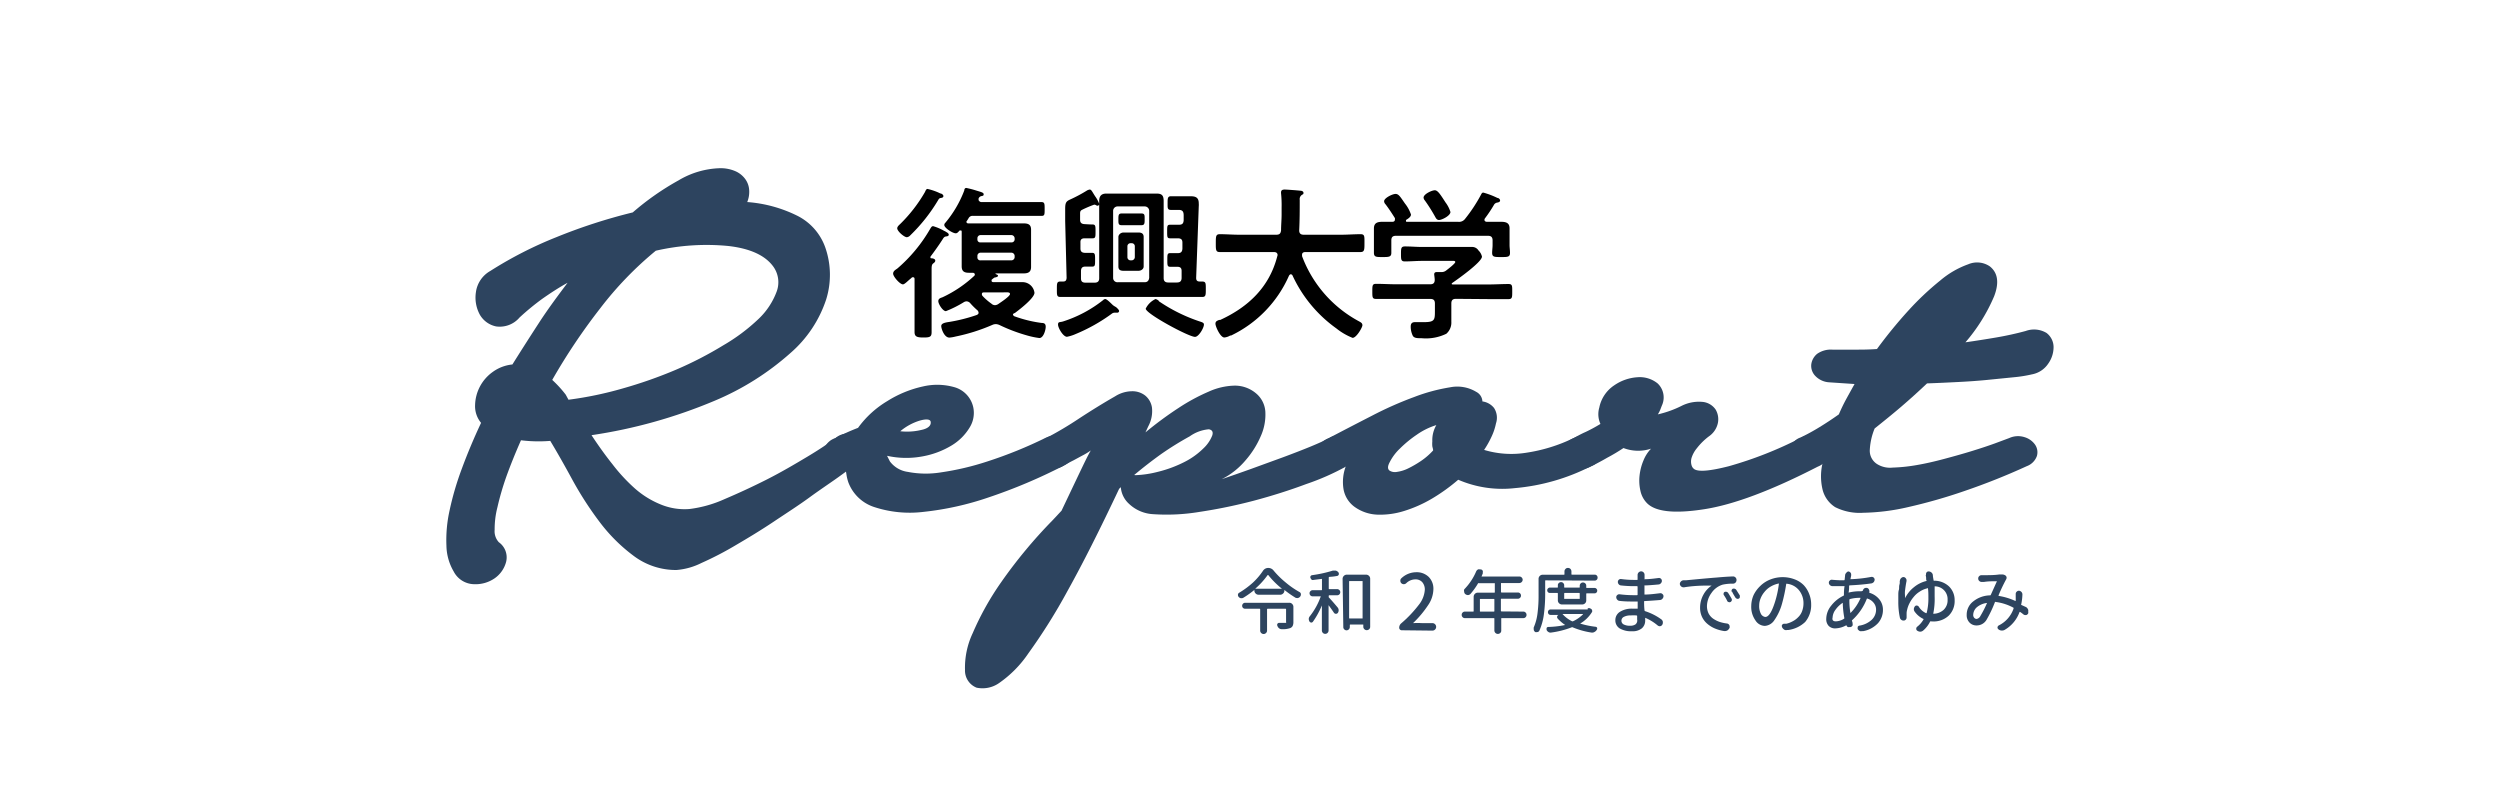
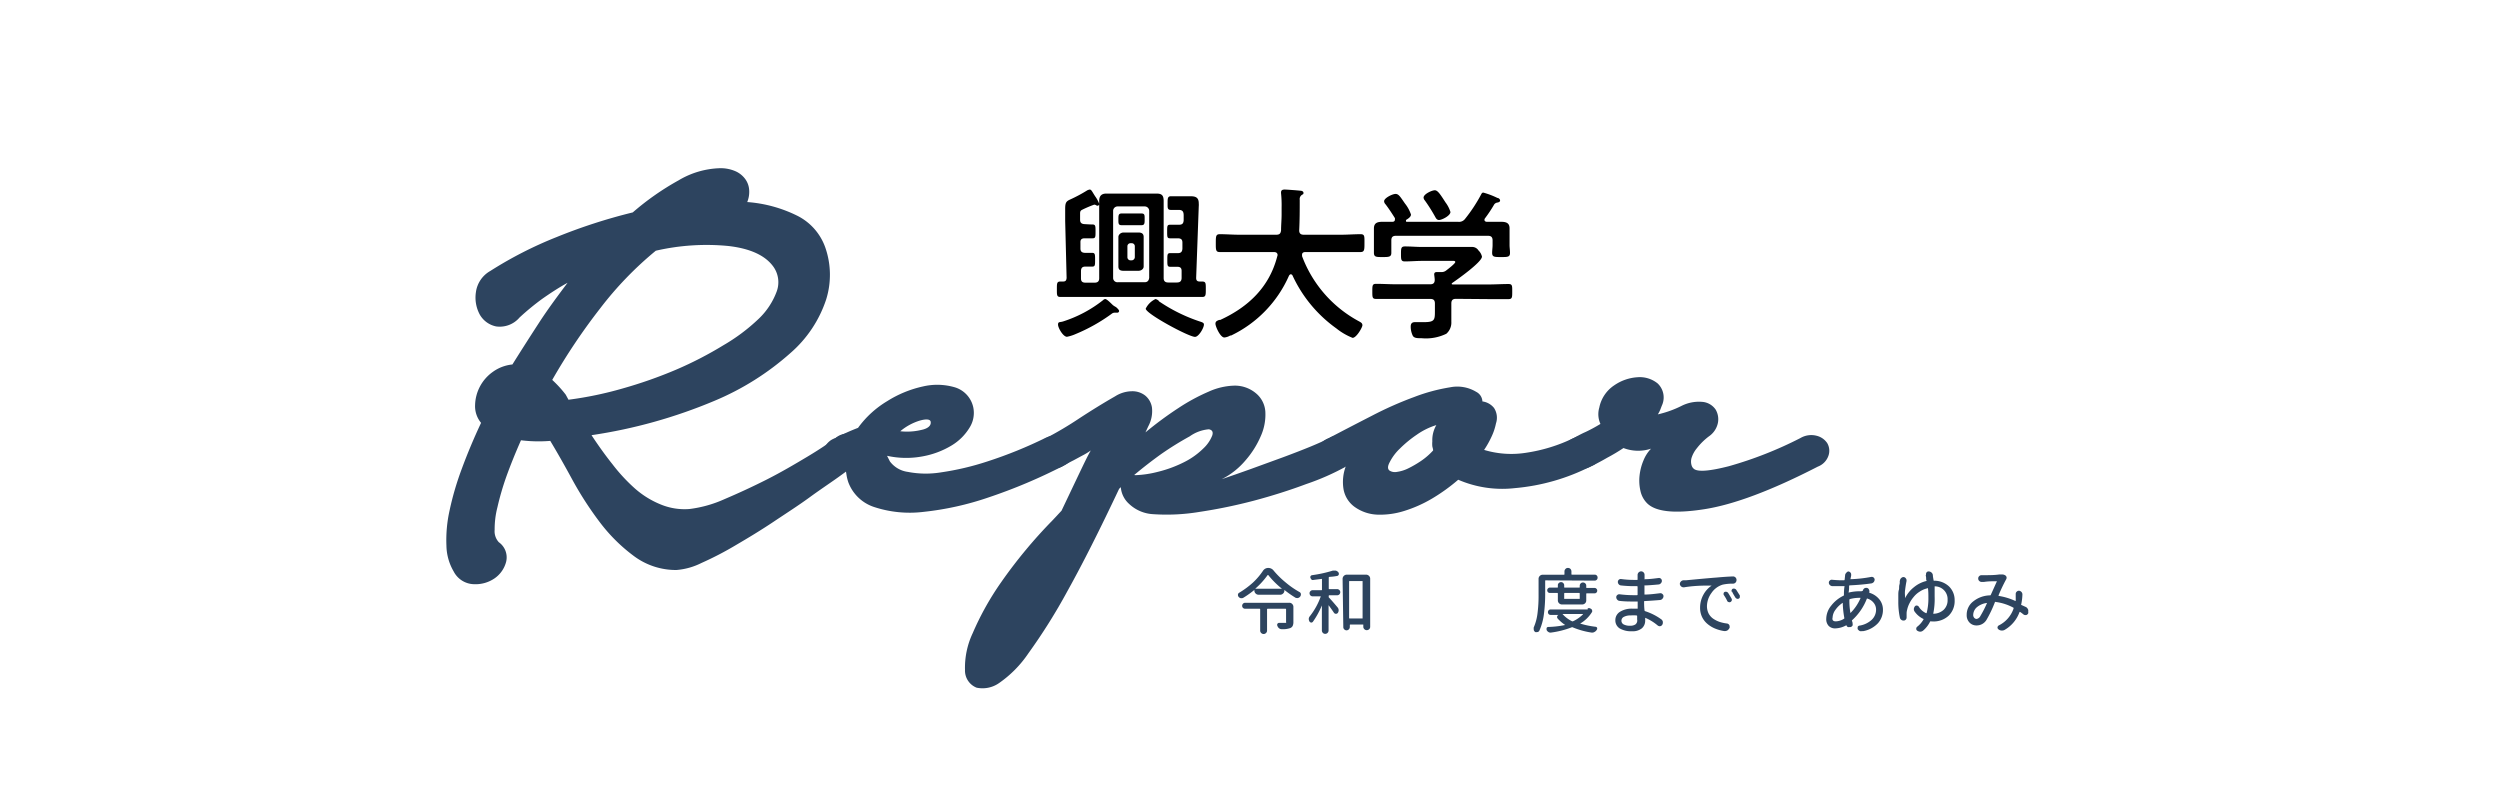
<svg xmlns="http://www.w3.org/2000/svg" width="280" height="90" viewBox="0 0 280 90">
  <defs>
    <style>.cls-1{fill:#fff;}.cls-2{fill:#2d445f;}</style>
  </defs>
  <g id="レイヤー_2" data-name="レイヤー 2">
    <g id="text">
      <rect class="cls-1" width="280" height="90" />
      <path class="cls-2" d="M58.19,35.56a2.91,2.91,0,0,1-2.62,1,2.73,2.73,0,0,1-1.83-1.32,4,4,0,0,1-.44-2.5,3.22,3.22,0,0,1,1.61-2.39,44.16,44.16,0,0,1,7.41-3.79,61.76,61.76,0,0,1,8.55-2.77A30,30,0,0,1,76,20.2a9.54,9.54,0,0,1,4.6-1.36,4.15,4.15,0,0,1,1.8.35,2.71,2.71,0,0,1,1.1.91,2.32,2.32,0,0,1,.41,1.23,3,3,0,0,1-.22,1.3,15.09,15.09,0,0,1,5.62,1.54,6.32,6.32,0,0,1,3.15,3.63,9.27,9.27,0,0,1,.07,5.74,13.56,13.56,0,0,1-4,6A30.42,30.42,0,0,1,80,44.9a56.87,56.87,0,0,1-13.75,3.84C67,49.88,67.8,51,68.6,52a19.46,19.46,0,0,0,2.52,2.72A10.11,10.11,0,0,0,74,56.5a7,7,0,0,0,3.21.51,13.57,13.57,0,0,0,3.92-1.1c1.55-.66,3.14-1.39,4.76-2.21S89,52,90.39,51.17s2.47-1.56,3.19-2.11a2,2,0,0,1,1.61-.47,1.67,1.67,0,0,1,1.1.72,2,2,0,0,1,.25,1.42,2.2,2.2,0,0,1-1,1.48c-.25.22-.82.64-1.7,1.27s-2,1.37-3.19,2.24-2.58,1.76-4,2.71-2.86,1.82-4.23,2.62a36.43,36.43,0,0,1-3.85,2,7.55,7.55,0,0,1-2.81.79A7.87,7.87,0,0,1,71,62.28a18.77,18.77,0,0,1-3.82-3.79,38.23,38.23,0,0,1-3.06-4.73q-1.35-2.49-2.49-4.38a16.1,16.1,0,0,1-3.28-.07c-.63,1.43-1.18,2.79-1.64,4.07a30.82,30.82,0,0,0-1,3.44,9.85,9.85,0,0,0-.31,2.52,1.81,1.81,0,0,0,.47,1.39,2.08,2.08,0,0,1,.82,2.18,3.24,3.24,0,0,1-1.29,1.86,3.76,3.76,0,0,1-2.31.66A2.62,2.62,0,0,1,50.81,64,5.9,5.9,0,0,1,50,61.11a15.25,15.25,0,0,1,.34-3.88,33,33,0,0,1,1.36-4.67c.61-1.66,1.33-3.39,2.18-5.2a2.92,2.92,0,0,1-.67-2,4.7,4.7,0,0,1,2-3.72,4.5,4.5,0,0,1,2.18-.82c1-1.6,2-3.16,3-4.7s2.09-3,3.18-4.45c-1,.55-1.91,1.15-2.84,1.8A28.33,28.33,0,0,0,58.19,35.56Zm5.17,8.64.31.57a40.38,40.38,0,0,0,6.06-1.26,50,50,0,0,0,6-2.11A41.07,41.07,0,0,0,81,38.68a20.89,20.89,0,0,0,4-3,8.1,8.1,0,0,0,2-3.06,3,3,0,0,0-.44-2.83q-1.39-1.83-5-2.24a25.36,25.36,0,0,0-8.11.53,39,39,0,0,0-6.24,6.47,67.41,67.41,0,0,0-5.36,8A13,13,0,0,1,63.36,44.2Z" />
      <path class="cls-2" d="M93.58,49.06a22.59,22.59,0,0,1,2.52-1.14,11,11,0,0,1,3.28-3,12.52,12.52,0,0,1,4-1.64,7,7,0,0,1,3.63.12,3,3,0,0,1,2,2.24,3.08,3.08,0,0,1-.41,2.24,5.91,5.91,0,0,1-2,2,9.57,9.57,0,0,1-3.25,1.23,9.91,9.91,0,0,1-4-.06l.32.63a3,3,0,0,0,2,1.17,10.55,10.55,0,0,0,3.69.06,30.73,30.73,0,0,0,5.23-1.23,48.47,48.47,0,0,0,6.53-2.65,3,3,0,0,1,1.89-.22,2,2,0,0,1,1.2.79,1.39,1.39,0,0,1,.13,1.29,2.51,2.51,0,0,1-1.26,1.29,59.85,59.85,0,0,1-8.39,3.54,33.19,33.19,0,0,1-7.26,1.61,12.73,12.73,0,0,1-5.42-.51,4.62,4.62,0,0,1-3-2.81,5.15,5.15,0,0,1-.19-.75l-.12-.76a1.91,1.91,0,0,1-2.31-1.17,1.83,1.83,0,0,1,0-1.26A1.94,1.94,0,0,1,93.58,49.06Zm10.66-1.77c0-.33-.44-.4-1.2-.19a6.18,6.18,0,0,0-2.21,1.2,6.86,6.86,0,0,0,2.37-.15C103.93,48,104.28,47.67,104.24,47.29Z" />
      <path class="cls-2" d="M117.17,49.06a40,40,0,0,0,3.72-2.21c1.35-.88,2.67-1.7,4-2.46a3.59,3.59,0,0,1,1.86-.57,2.33,2.33,0,0,1,1.51.48,2.15,2.15,0,0,1,.76,1.35,3.56,3.56,0,0,1-.41,2.09l-.32.69A39.73,39.73,0,0,1,132,45.69a21.61,21.61,0,0,1,3.38-1.83,7.42,7.42,0,0,1,2.9-.67,3.67,3.67,0,0,1,2.34.82,2.91,2.91,0,0,1,1.1,2.12,5.89,5.89,0,0,1-.51,2.71,10.3,10.3,0,0,1-1.73,2.74,8.46,8.46,0,0,1-2.65,2.09c1-.34,2.12-.73,3.34-1.17l3.54-1.29q1.7-.63,3.09-1.2c.92-.38,1.62-.7,2.08-.95a1.67,1.67,0,0,1,1.48-.16,2.09,2.09,0,0,1,1,.89,2.16,2.16,0,0,1,.29,1.29,1.48,1.48,0,0,1-.82,1.13,27.45,27.45,0,0,1-4.52,2q-2.81,1.05-5.89,1.87a57.88,57.88,0,0,1-6.12,1.26,22.32,22.32,0,0,1-5.11.25,4.25,4.25,0,0,1-2.75-1.17,2.8,2.8,0,0,1-.91-1.86l-.19.19q-3.28,6.95-5.77,11.42a64.39,64.39,0,0,1-4.39,7,12.66,12.66,0,0,1-3.31,3.35,3.22,3.22,0,0,1-2.49.5,2.06,2.06,0,0,1-1.3-2,9.07,9.07,0,0,1,.86-4.1,31.88,31.88,0,0,1,3.21-5.74,54.73,54.73,0,0,1,5.74-6.91l1-1.07,1.86-3.91c.57-1.18,1-2.12,1.42-2.84a7.34,7.34,0,0,1-.94.57l-1,.54c-.36.18-.73.38-1.1.59a1.9,1.9,0,0,1-1.64.23,2.26,2.26,0,0,1-1.14-.86,1.6,1.6,0,0,1-.22-1.29A2,2,0,0,1,117.17,49.06Zm10,4.16a11.71,11.71,0,0,0,2.49-.37,13.73,13.73,0,0,0,3.06-1.14,8.36,8.36,0,0,0,2.05-1.48,4,4,0,0,0,1-1.45c.13-.4,0-.63-.38-.7a4.31,4.31,0,0,0-2.14.79,35.21,35.21,0,0,0-3.22,2c-1,.72-2,1.49-3,2.33Z" />
      <path class="cls-2" d="M148.84,49.06q2.4-1.26,4.86-2.52a40.44,40.44,0,0,1,4.7-2.08,20,20,0,0,1,4-1.08,4.1,4.1,0,0,1,2.94.51,1.26,1.26,0,0,1,.69,1.07,2,2,0,0,1,1.3.73,2,2,0,0,1,.22,1.73,6.47,6.47,0,0,1-.48,1.45,10.54,10.54,0,0,1-.85,1.52,10.53,10.53,0,0,0,4.76.31,18.21,18.21,0,0,0,5.27-1.64,2.36,2.36,0,0,1,1.74-.19,2.06,2.06,0,0,1,1.16.85,1.58,1.58,0,0,1,.19,1.33,1.83,1.83,0,0,1-1.13,1.16,23.12,23.12,0,0,1-8.55,2.46,12.41,12.41,0,0,1-6.34-.94,20.48,20.48,0,0,1-2.93,2.11,14.57,14.57,0,0,1-3.13,1.39,8.94,8.94,0,0,1-3,.41,4.67,4.67,0,0,1-2.56-.88,3.11,3.11,0,0,1-1.23-2,5,5,0,0,1,.28-2.59,2.68,2.68,0,0,1-2,.32,1.82,1.82,0,0,1-1.17-.85,1.67,1.67,0,0,1-.06-1.36A2.33,2.33,0,0,1,148.84,49.06Zm6.81,3.66a1.15,1.15,0,0,0,.82.13,4.1,4.1,0,0,0,1.23-.38,12.11,12.11,0,0,0,1.42-.82,7.54,7.54,0,0,0,1.39-1.2c0-.17-.07-.33-.09-.47a2.83,2.83,0,0,1,0-.54,3.35,3.35,0,0,1,.45-1.83,7.72,7.72,0,0,0-2.18,1.07,12.85,12.85,0,0,0-1.89,1.55,5.54,5.54,0,0,0-1.14,1.51C155.39,52.23,155.4,52.55,155.65,52.72Z" />
      <path class="cls-2" d="M178.24,52.21a2.61,2.61,0,0,1-1.9.26,2,2,0,0,1-1.16-.82,1.67,1.67,0,0,1-.16-1.33,2.09,2.09,0,0,1,1.26-1.26,12.11,12.11,0,0,1,1.33-.69,17.71,17.71,0,0,0,1.64-.89,2.63,2.63,0,0,1-.13-1.83,3.91,3.91,0,0,1,1.67-2.49,5.14,5.14,0,0,1,2.62-.91,3.18,3.18,0,0,1,2.24.69,2.16,2.16,0,0,1,.54,2.34c-.09.21-.16.4-.22.56a3.84,3.84,0,0,1-.29.57,11.72,11.72,0,0,0,2.65-.95,4.31,4.31,0,0,1,2.43-.44,2,2,0,0,1,1.39.85,2.13,2.13,0,0,1,.25,1.52,2.41,2.41,0,0,1-1,1.48,7.1,7.1,0,0,0-1.35,1.33,3.2,3.2,0,0,0-.6,1.1,1.46,1.46,0,0,0,0,.79.78.78,0,0,0,.29.44c.46.34,1.77.23,3.91-.32a43.21,43.21,0,0,0,8-3.15,2.4,2.4,0,0,1,1.83-.25,2,2,0,0,1,1.17.82A1.69,1.69,0,0,1,204.8,51a2,2,0,0,1-1.2,1.26q-7.77,4-12.71,4.77c-3.31.52-5.44.3-6.41-.66a2.79,2.79,0,0,1-.75-1.39,5.13,5.13,0,0,1-.1-1.71,6,6,0,0,1,.44-1.7,4.07,4.07,0,0,1,.85-1.32,4.58,4.58,0,0,1-3.09-.07A20.62,20.62,0,0,1,180,51.27C179.42,51.61,178.83,51.92,178.24,52.21Z" />
-       <path class="cls-2" d="M205.24,39.16h2.33c.84,0,1.73,0,2.65-.07a51.6,51.6,0,0,1,3.53-4.32,31.47,31.47,0,0,1,3.54-3.34,10.09,10.09,0,0,1,3.15-1.83,2.53,2.53,0,0,1,2.4.22c.92.71,1.09,1.84.5,3.37a19.58,19.58,0,0,1-3.21,5.15c1.17-.17,2.32-.35,3.43-.54s2.22-.43,3.32-.73a2.72,2.72,0,0,1,2.33.22,2,2,0,0,1,.79,1.55,3.2,3.2,0,0,1-.6,1.89,2.8,2.8,0,0,1-1.83,1.2,14.82,14.82,0,0,1-2,.32l-2.8.28c-1.06.11-2.17.19-3.35.25s-2.37.12-3.59.16c-.93.88-1.89,1.75-2.87,2.59s-2,1.66-3,2.46a7.25,7.25,0,0,0-.54,2.36,1.76,1.76,0,0,0,.79,1.61,2.73,2.73,0,0,0,1.77.41,18.66,18.66,0,0,0,2.68-.28c1-.17,2-.4,3.12-.7s2.12-.58,3.09-.88,1.82-.58,2.56-.85l1.61-.6a2.38,2.38,0,0,1,1.73-.09,2.19,2.19,0,0,1,1.17.85,1.5,1.5,0,0,1,.19,1.26A1.89,1.89,0,0,1,227,52.21,74.55,74.55,0,0,1,220,55a59.87,59.87,0,0,1-6.31,1.8,23.82,23.82,0,0,1-5,.63,6.1,6.1,0,0,1-3.15-.63,3.24,3.24,0,0,1-1.42-2,6.39,6.39,0,0,1,0-2.9l-.51.25a2.11,2.11,0,0,1-1.7.26,2,2,0,0,1-1.13-.89,1.67,1.67,0,0,1,.88-2.52,22.61,22.61,0,0,0,2.14-1.17c.72-.44,1.43-.91,2.15-1.42.25-.58.52-1.15.82-1.7s.61-1.11.94-1.7l-2.83-.19a2.33,2.33,0,0,1-1.58-.73,1.62,1.62,0,0,1-.44-1.26,1.83,1.83,0,0,1,.66-1.2A2.67,2.67,0,0,1,205.24,39.16Z" />
-       <path d="M104.75,29.18c0,.18-.13.24-.26.35s-.15.32-.15.6V35c0,.74,0,1.47,0,2.21,0,.52-.2.59-.91.59s-1-.09-1-.61c0-.74,0-1.47,0-2.19v-3.7c0-.13,0-.25-.19-.25a.18.18,0,0,0-.16.08l-.13.11c-.27.22-.64.61-.82.61-.34,0-1.1-.87-1.1-1.2s.35-.47.5-.6a17,17,0,0,0,3.61-4.35c.13-.21.2-.37.37-.37a5.57,5.57,0,0,1,1.15.48c.12.07.23.11.28.15s.32.15.32.32-.17.18-.28.2-.22,0-.41.33c-.43.67-.89,1.31-1.36,1.94a.15.15,0,0,0,0,.07c0,.08,0,.11.13.11S104.75,29,104.75,29.18Zm.58-7.51c.11,0,.33.13.33.29s-.15.19-.26.21-.2,0-.35.28a19,19,0,0,1-3.09,3.9.64.64,0,0,1-.39.22c-.3,0-1.08-.67-1.08-1,0-.17.17-.33.3-.45a16.6,16.6,0,0,0,2.81-3.62c.07-.17.15-.34.28-.34a6.64,6.64,0,0,1,1.19.39Zm8.12,13.53a.27.27,0,0,0,.21.24,14.24,14.24,0,0,0,3,.73c.29,0,.46.09.46.43s-.24,1.26-.71,1.26a9.21,9.21,0,0,1-1.45-.31,18.6,18.6,0,0,1-3-1.14,1.13,1.13,0,0,0-.43-.11,1,1,0,0,0-.39.09,20.66,20.66,0,0,1-4.11,1.3,3.94,3.94,0,0,1-.7.12c-.58,0-.91-1-.91-1.29s.37-.39.87-.46a18.51,18.51,0,0,0,3.1-.78c.12-.06.21-.11.21-.26a.44.44,0,0,0-.11-.25,7.86,7.86,0,0,1-.82-.81.59.59,0,0,0-.41-.21.63.63,0,0,0-.32.1,12.61,12.61,0,0,1-2,1c-.35,0-.85-.8-.85-1.12s.31-.37.48-.44a13.7,13.7,0,0,0,3.53-2.38.21.21,0,0,0,.08-.17c0-.13-.13-.19-.24-.19l-.43,0c-.52,0-.8-.17-.8-.72,0-.3,0-.58,0-.9V26.56c0-.19,0-.39,0-.58s-.06-.17-.17-.17a.15.15,0,0,0-.13.08c-.11.11-.2.24-.37.24-.34,0-1.28-.6-1.28-.93a.34.34,0,0,1,.11-.24A12.53,12.53,0,0,0,108,21.33c0-.13.07-.28.22-.28a10.35,10.35,0,0,1,1.15.3c.56.17.8.22.8.41s-.13.17-.24.2a.43.43,0,0,0-.33.28c0,.06,0,.09,0,.15s.13.24.3.24h4.85c.63,0,1.24,0,1.86,0,.39,0,.39.17.39.79s0,.76-.37.76c-.64,0-1.25,0-1.88,0H109a.5.5,0,0,0-.52.26,3.87,3.87,0,0,1-.24.37s0,.06,0,.08.09.13.17.13h.2l1.12,0h3.76l1.17,0c.52,0,.82.15.82.7,0,.3,0,.62,0,.92V29c0,.32,0,.6,0,.9,0,.55-.3.72-.82.72s-.78,0-1.17,0H111.5s0,0,0,.05.28.09.28.22-.33.19-.37.19-.26.17-.35.26a.25.25,0,0,0,0,.11c0,.11.07.13.17.15h1.89l1.45,0a1.35,1.35,0,0,1,1.29,1.19c0,.6-1.7,1.9-2.2,2.27A.33.33,0,0,0,113.45,35.2Zm-.16-8.05a.34.34,0,0,0,.35-.35v-.11a.37.37,0,0,0-.35-.36h-3.46a.35.35,0,0,0-.36.36v.11a.32.32,0,0,0,.36.35Zm-3.46,1.15a.35.35,0,0,0-.36.36v.15a.32.32,0,0,0,.36.35h3.46a.37.37,0,0,0,.35-.35v-.15a.37.37,0,0,0-.35-.36Zm1.62,5.88a.76.76,0,0,0,.39-.15c.24-.17,1.28-.84,1.28-1.1s-.39-.18-1-.18h-1.89c-.13,0-.26,0-.26.2a.32.32,0,0,0,.07.19,6.3,6.3,0,0,0,1,.87A.58.58,0,0,0,111.45,34.18Z" />
      <path d="M122.34,25.14c.36,0,.36.17.36.78s0,.77-.34.77l-.87,0c-.34,0-.5.13-.48.48v.67c0,.33.17.47.51.48h.8c.33,0,.33.18.33.78s0,.76-.33.76l-.77,0c-.31,0-.46.13-.48.46l0,.86c0,.35.16.48.52.48h1c.35,0,.52-.15.52-.5V24c0-.5,0-1,0-1.49s.19-.83.8-.83l1.19,0h3.24l1.19,0c.63,0,.8.24.8.85s0,1,0,1.47v7.14c0,.35.17.5.52.5h.95c.35,0,.52-.13.54-.48l0-.82c0-.33-.15-.46-.49-.46l-.78,0c-.33,0-.33-.17-.33-.77s0-.76.33-.76l.86,0c.35,0,.48-.17.5-.5l0-.67c0-.34-.13-.47-.47-.49l-.91,0c-.33,0-.33-.15-.33-.76s0-.76.33-.76c.13,0,.77,0,1,0,.37,0,.5-.15.52-.51l0-.52c0-.39-.09-.63-.54-.63h-.2l-.69,0c-.41,0-.37-.26-.37-.76s0-.77.37-.77l.69,0h.28l1.24,0c.6,0,.91.17.91.8a1.88,1.88,0,0,1,0,.34l-.29,8c0,.29.11.41.41.41h.24c.44,0,.43.18.43.85s0,.88-.41.88c-.77,0-1.55,0-2.31,0H121.08c-.78,0-1.54,0-2.31,0-.42,0-.4-.23-.4-.88s0-.85.4-.85h.3c.28,0,.37-.13.39-.41l-.16-6.36c0-.45,0-.89,0-1.34,0-.74.11-.88.61-1.1a16.42,16.42,0,0,0,1.86-1,.92.92,0,0,1,.28-.09c.17,0,.24.17.52.62l.09.14a3.36,3.36,0,0,1,.45.84.19.19,0,0,1-.19.21.27.27,0,0,1-.16-.06.42.42,0,0,0-.21-.06,12.28,12.28,0,0,0-1.36.58c-.22.11-.22.26-.22.48v.45l0,.19c0,.31.15.46.48.48S122.05,25.14,122.34,25.14ZM125,34.4c.11.1.34.3.34.43a.2.2,0,0,1-.23.19l-.09,0-.19,0a.54.54,0,0,0-.33.13,19.25,19.25,0,0,1-4,2.25,4.47,4.47,0,0,1-1,.32c-.43,0-1-1-1-1.36s.2-.24.57-.36a14.14,14.14,0,0,0,4.47-2.38.41.41,0,0,1,.24-.13c.18,0,.57.4.87.69A2.85,2.85,0,0,0,125,34.4Zm.19-11.28a.5.5,0,0,0-.52.52v7.47a.48.48,0,0,0,.52.5h3c.33,0,.48-.18.52-.5V23.64a.5.5,0,0,0-.52-.52Zm1.22,2.1-.81,0c-.36,0-.34-.25-.34-.66s0-.65.35-.65l.8,0h.62l.82,0c.37,0,.35.21.35.65s0,.66-.35.66l-.82,0Zm1.68,3.88c0,.25,0,.49,0,.75s-.25.48-.6.48h-1.64c-.35,0-.59-.09-.59-.48s0-.5,0-.75V27.28c0-.26,0-.5,0-.74s.24-.5.59-.5h1.64c.35,0,.6.11.6.5s0,.48,0,.74Zm-1.82-.29a.35.35,0,0,0,.35.35h.13a.37.37,0,0,0,.35-.35V27.6a.34.34,0,0,0-.35-.36h-.13a.34.34,0,0,0-.35.36Zm3.51,4.92A18.5,18.5,0,0,0,134.36,36c.35.11.48.17.48.35,0,.37-.58,1.38-1,1.38-.7,0-5.52-2.6-5.52-3.16a2.31,2.31,0,0,1,1.1-1.08A.84.84,0,0,1,129.82,33.73Z" />
      <path d="M143.09,28.58c0-.26-.18-.35-.41-.35H138.8c-.73,0-1.45,0-2.18,0-.46,0-.45-.25-.45-1s0-1,.45-1c.73,0,1.45.06,2.18.06h4.14c.36,0,.5-.13.54-.5,0-.58.06-1.17.06-1.75v-.78a13.15,13.15,0,0,0-.06-1.6.3.3,0,0,1,0-.13c0-.26.21-.3.41-.3s1.42.09,1.75.13c.13,0,.35.06.35.24s-.07.15-.15.21a.56.56,0,0,0-.27.57c0,1.14,0,2.27-.06,3.43,0,.33.17.48.5.48h4.19c.72,0,1.45-.06,2.19-.06.47,0,.43.26.43,1s0,1-.45,1c-.72,0-1.45,0-2.17,0h-4c-.19,0-.37.07-.37.3,0,.07,0,.11,0,.16a13.74,13.74,0,0,0,6.4,7.31c.19.11.36.19.36.43s-.67,1.41-1.1,1.41a7,7,0,0,1-1.82-1.06,15,15,0,0,1-4.91-5.93.22.22,0,0,0-.19-.13c-.09,0-.15.08-.2.15a13.42,13.42,0,0,1-6.49,6.71s-.06,0-.1,0a1.57,1.57,0,0,1-.65.22c-.46,0-1-1.24-1-1.54s.23-.34.41-.43l.13,0c3.15-1.45,5.49-3.67,6.38-7.11Z" />
      <path d="M163.07,33.47c-.36,0-.52.15-.52.52v.71c0,.45,0,.89,0,1.34a1.66,1.66,0,0,1-.56,1.34,5.22,5.22,0,0,1-2.77.5c-.48,0-.85,0-1-.3a2.37,2.37,0,0,1-.22-1c0-.33.13-.5.48-.5s.62,0,1,0c1.25,0,1.23-.28,1.23-1.33V34c0-.37-.15-.52-.52-.52h-3.82c-.74,0-1.48,0-2.25,0-.42,0-.42-.19-.42-.84s0-.85.42-.85c.75,0,1.49.05,2.25.05h3.82c.33,0,.5-.14.5-.5,0-.15-.06-.54-.06-.61,0-.22.15-.26.32-.26l.35,0h.1a.82.82,0,0,0,.59-.19c.17-.13,1-.76,1-.93s-.26-.13-.46-.13h-3.25c-.64,0-1.29.06-1.94.06-.43,0-.43-.23-.43-.84s0-.84.45-.84c.65,0,1.28.06,1.92.06h4c.52,0,1,0,1.55,0a.83.83,0,0,1,.76.39,1.38,1.38,0,0,1,.39.69c0,.61-2.74,2.55-3.31,2.94a.15.15,0,0,0-.08.11c0,.06.06.06.12.07h4c.74,0,1.51-.05,2.25-.05.43,0,.41.22.41.85s0,.84-.41.84c-.74,0-1.51,0-2.25,0Zm5-8.63c.54,0,1,.08,1,.73,0,.37,0,.76,0,1.19v.69c0,.28.05.57.05.87,0,.47-.26.47-1,.47s-1,0-1-.47c0-.3.05-.57.05-.87v-.52c0-.37-.16-.52-.52-.52h-10.3c-.37,0-.52.15-.52.52v.52c0,.3,0,.59,0,.87,0,.47-.3.47-1,.47s-.95,0-.95-.49c0-.26,0-.57,0-.85v-.69c0-.41,0-.8,0-1.17,0-.67.45-.75,1-.75.37,0,.72,0,1.08,0,.14,0,.27-.07.27-.24a.55.55,0,0,0,0-.17c-.3-.48-.71-1.11-1.06-1.56a.51.51,0,0,1-.15-.33c0-.36.93-.82,1.28-.82s.52.3,1.06,1.08a4,4,0,0,1,.67,1.23c0,.27-.35.48-.56.61,0,0,0,.05,0,.11s0,.09.11.09h5.71a.84.84,0,0,0,.8-.33,17.26,17.26,0,0,0,1.78-2.7c.06-.11.11-.24.26-.24a8.88,8.88,0,0,1,1.58.6c.13,0,.3.13.3.29s-.2.21-.32.23a.5.5,0,0,0-.37.26,15,15,0,0,1-1,1.5.27.27,0,0,0-.06.17c0,.15.11.2.23.22Zm-6.9-.2c-.21,0-.32-.15-.41-.32a18.76,18.76,0,0,0-1.17-1.86.55.55,0,0,1-.15-.33c0-.39.93-.82,1.26-.82s.64.5,1.14,1.27a1.17,1.17,0,0,0,.11.16,3.53,3.53,0,0,1,.5,1C162.45,24.16,161.49,24.64,161.17,24.64Z" />
      <path class="cls-2" d="M141.46,63.92a.69.69,0,0,1,.59-.31.74.74,0,0,1,.6.3A9.92,9.92,0,0,0,144,65.24a9.78,9.78,0,0,0,1.53,1.06.3.3,0,0,1,.17.22s0,0,0,.08a.37.37,0,0,1-.07.2.45.45,0,0,1-.27.18l-.1,0a.34.34,0,0,1-.22-.07,11.69,11.69,0,0,1-1.19-.84,0,0,0,0,0,0,0s0,0,0,0v.08a.41.41,0,0,1-.14.32.45.45,0,0,1-.32.14h-2.43a.45.45,0,0,1-.33-.14.45.45,0,0,1-.14-.32v-.08a0,0,0,0,0,0,0h0a11.11,11.11,0,0,1-1.22.87.39.39,0,0,1-.2.06h-.09a.42.42,0,0,1-.26-.16.31.31,0,0,1-.07-.21V66.6a.27.27,0,0,1,.15-.22,9.72,9.72,0,0,0,1.54-1.14A7.64,7.64,0,0,0,141.46,63.92Zm2.94,3.59a.42.42,0,0,1,.33.14.44.44,0,0,1,.13.32v1.68a1,1,0,0,1-.08.45.52.52,0,0,1-.29.25,2.52,2.52,0,0,1-.93.12h0a.47.47,0,0,1-.3-.1.58.58,0,0,1-.19-.27.24.24,0,0,1,0-.23.23.23,0,0,1,.21-.11h.63l.13,0a.11.11,0,0,0,0-.1V68.25s0-.07-.06-.07h-2a.07.07,0,0,0-.07.07v2.36a.36.36,0,0,1-.11.28.37.37,0,0,1-.27.12.38.38,0,0,1-.28-.12.36.36,0,0,1-.11-.28V68.25s0-.07-.06-.07h-1.62a.36.36,0,0,1-.24-.09.34.34,0,0,1,0-.48.33.33,0,0,1,.24-.1Zm-3.82-1.57v0s0,0,0,0h3s0,0,0,0,0,0,0,0a9.66,9.66,0,0,1-1.54-1.54s0,0-.06,0A8.73,8.73,0,0,1,140.58,65.94Z" />
      <path class="cls-2" d="M148.87,64.61a.09.09,0,0,0-.05.08v1.23s0,.06.05.06h.9a.34.34,0,0,1,.24.11.3.3,0,0,1,.1.24.34.34,0,0,1-.34.34h-.9s-.05,0-.05.06v.07a.13.13,0,0,0,0,.1c.25.26.59.65,1,1.14a.49.49,0,0,1,.11.31.52.52,0,0,1-.09.29.27.27,0,0,1-.43,0c-.14-.21-.34-.5-.61-.86,0,0,0,0,0,0s0,0,0,0v2.83a.37.37,0,0,1-.11.27.35.35,0,0,1-.27.11.33.33,0,0,1-.26-.11.37.37,0,0,1-.11-.27v-2.8s0,0,0,0,0,0,0,0a9.36,9.36,0,0,1-1,1.82.24.24,0,0,1-.19.1h0a.28.28,0,0,1-.21-.14.68.68,0,0,1-.07-.28v0a.51.51,0,0,1,.13-.3,7.84,7.84,0,0,0,1.22-2.22s0,0,0,0l0,0h-.92a.34.34,0,0,1-.34-.34.3.3,0,0,1,.1-.24.34.34,0,0,1,.24-.11H148a.05.05,0,0,0,.06-.06V64.84s0,0-.06,0l-.87.11h0a.32.32,0,0,1-.19,0,.42.42,0,0,1-.16-.21.2.2,0,0,1,0-.2.23.23,0,0,1,.17-.12,14.42,14.42,0,0,0,2.32-.51l.18,0,.16,0a.57.57,0,0,1,.28.18.25.25,0,0,1,.06.16.15.15,0,0,1,0,.07.24.24,0,0,1-.16.18A6,6,0,0,1,148.87,64.61Zm1.5.22a.48.48,0,0,1,.47-.47H153a.47.47,0,0,1,.33.14.44.44,0,0,1,.13.33V70.2a.36.36,0,0,1-.11.27.4.4,0,0,1-.27.11.37.37,0,0,1-.27-.11.37.37,0,0,1-.12-.27V70s0-.05,0-.05h-1.46s-.05,0-.05.05v.24a.38.38,0,0,1-.36.36.36.36,0,0,1-.26-.11.34.34,0,0,1-.11-.25Zm.73,4.38s0,.06.05.06h1.46s0,0,0-.06V65.14s0-.06,0-.06h-1.46s-.05,0-.05.06Z" />
-       <path class="cls-2" d="M157,70.59a.26.26,0,0,1-.2-.08.28.28,0,0,1-.09-.2.64.64,0,0,1,.22-.49,13.54,13.54,0,0,0,2-2.11,3,3,0,0,0,.65-1.66,1.25,1.25,0,0,0-.29-.85,1,1,0,0,0-.79-.31,1.46,1.46,0,0,0-1,.43.41.41,0,0,1-.28.11h0a.4.4,0,0,1-.27-.11.37.37,0,0,1-.11-.28.33.33,0,0,1,.11-.27,2.43,2.43,0,0,1,1.66-.68,1.91,1.91,0,0,1,1.41.53,1.86,1.86,0,0,1,.52,1.38,3.27,3.27,0,0,1-.6,1.79,11.63,11.63,0,0,1-1.68,2s0,0,0,0h0a8.92,8.92,0,0,1,1,0h1.17a.42.42,0,1,1,0,.84Z" />
-       <path class="cls-2" d="M170.61,68.5a.33.33,0,0,1,.26.11.33.33,0,0,1,.1.25.34.34,0,0,1-.1.26.33.33,0,0,1-.26.11h-2.4c-.05,0-.07,0-.07.06v1.33a.33.33,0,0,1-.11.27.39.39,0,0,1-.66-.27V69.29s0-.06-.05-.06h-3.25a.33.33,0,0,1-.26-.11.34.34,0,0,1-.1-.26.33.33,0,0,1,.1-.25.33.33,0,0,1,.26-.11H165s.05,0,.05-.06v-1.6a.47.47,0,0,1,.14-.33.44.44,0,0,1,.33-.13h1.85s.05,0,.05-.06v-1a0,0,0,0,0-.05,0h-1.73a.1.1,0,0,0-.09,0,7.4,7.4,0,0,1-.85,1.19.42.42,0,0,1-.29.14h0a.5.5,0,0,1-.28-.1.33.33,0,0,1-.14-.27A.37.37,0,0,1,164,66,6.5,6.5,0,0,0,165.33,64a.49.49,0,0,1,.22-.23.41.41,0,0,1,.19,0l.11,0a.3.3,0,0,1,.22.17.29.29,0,0,1,0,.16.35.35,0,0,1,0,.13l-.14.34s0,0,0,0,0,0,0,0h4.25a.34.34,0,0,1,.25.11.36.36,0,0,1,.11.26.38.38,0,0,1-.36.36h-2c-.05,0-.07,0-.07,0v1s0,.06.07.06H170a.34.34,0,0,1,.35.35.31.31,0,0,1-.1.24.34.34,0,0,1-.25.11h-1.83c-.05,0-.07,0-.07.06v1.3s0,.06.07.06Zm-4.86-.06a.05.05,0,0,0,.06.06h1.51s.05,0,.05-.06v-1.3s0-.06-.05-.06h-1.51a.05.05,0,0,0-.06.06Z" />
      <path class="cls-2" d="M173.12,65a.05.05,0,0,0-.06.06v1.54a16.92,16.92,0,0,1-.14,2.16,6.49,6.49,0,0,1-.51,1.87.29.29,0,0,1-.2.16h-.07a.3.3,0,0,1-.19,0,.41.41,0,0,1-.17-.24.52.52,0,0,1,0-.11.33.33,0,0,1,0-.17,5.72,5.72,0,0,0,.43-1.65,15.18,15.18,0,0,0,.11-2V64.83a.44.44,0,0,1,.13-.32.45.45,0,0,1,.33-.14h2.38s.06,0,.06-.05V64a.38.38,0,0,1,.12-.28.33.33,0,0,1,.27-.11.37.37,0,0,1,.28.11A.41.41,0,0,1,176,64v.31s0,.05.06.05h2.54a.32.32,0,0,1,.33.34.32.32,0,0,1-.09.23.33.33,0,0,1-.24.1Zm4.71,3.12h.06a.37.37,0,0,1,.17,0l.12.06a.26.26,0,0,1,.13.16.28.28,0,0,1,0,.2,3.86,3.86,0,0,1-1.33,1.3,0,0,0,0,0,0,0l0,0a9.67,9.67,0,0,0,1.74.36.2.2,0,0,1,.16.13.22.22,0,0,1,0,.1.21.21,0,0,1-.05.12.61.61,0,0,1-.25.23.44.44,0,0,1-.24.07h-.08a8.83,8.83,0,0,1-2.12-.59.11.11,0,0,0-.11,0,10,10,0,0,1-2.33.59h-.07a.35.35,0,0,1-.21-.07.45.45,0,0,1-.2-.23.19.19,0,0,1,0-.1.23.23,0,0,1,0-.11.2.2,0,0,1,.17-.12A10.8,10.8,0,0,0,175.3,70s0,0,0,0,0,0,0,0a4.66,4.66,0,0,1-.85-.73.28.28,0,0,1-.05-.23.27.27,0,0,1,.16-.17h-.89a.29.29,0,0,1-.22-.09.32.32,0,0,1-.08-.21.33.33,0,0,1,.08-.22.29.29,0,0,1,.22-.09h4.15Zm-.17-.88a.44.44,0,0,1-.13.33.46.46,0,0,1-.33.13h-2.26a.44.44,0,0,1-.32-.13.45.45,0,0,1-.14-.33v-.76s0-.07-.06-.07h-.82a.29.29,0,0,1-.22-.08.29.29,0,0,1-.09-.22.27.27,0,0,1,.09-.21.29.29,0,0,1,.22-.09h.82a.05.05,0,0,0,.06-.06v-.2a.31.31,0,0,1,.11-.25.33.33,0,0,1,.25-.1.31.31,0,0,1,.24.1.34.34,0,0,1,.11.25v.2a.05.05,0,0,0,.06.06h1.62a.05.05,0,0,0,.06-.06V65.6a.36.36,0,0,1,.11-.26.33.33,0,0,1,.25-.1.35.35,0,0,1,.26.1.33.33,0,0,1,.11.26v.19a.05.05,0,0,0,.06.06h.87a.26.26,0,0,1,.21.09.27.27,0,0,1,.09.21.29.29,0,0,1-.09.22.25.25,0,0,1-.21.08h-.87s-.06,0-.06.07Zm-.37,1.53v0H175s0,0,0,0,0,0,0,0a3.39,3.39,0,0,0,1.07.81.14.14,0,0,0,.11,0A3.81,3.81,0,0,0,177.29,68.81Zm-.36-2.29s0-.07-.06-.07h-1.62s-.06,0-.06.07v.59s0,0,.06,0h1.62s.06,0,.06,0Z" />
      <path class="cls-2" d="M186.07,69.37a.43.43,0,0,1,.17.28v.08a.45.45,0,0,1-.07.25.35.35,0,0,1-.26.16h0a.41.41,0,0,1-.24-.08,5.55,5.55,0,0,0-1.41-.87h0s0,0,0,0v.18a1.31,1.31,0,0,1,0,.17,1.11,1.11,0,0,1-.37.83,1.62,1.62,0,0,1-1.1.33,2.53,2.53,0,0,1-1.39-.32,1.06,1.06,0,0,1-.48-.93,1.08,1.08,0,0,1,.52-.93,2.46,2.46,0,0,1,1.39-.35l.53,0s.06,0,.06,0,0-.44,0-.8c0,0,0,0-.06,0h-.38c-.49,0-1,0-1.59-.07a.36.36,0,0,1-.26-.14.4.4,0,0,1-.11-.27.3.3,0,0,1,.12-.25.28.28,0,0,1,.21-.08h.05a12.34,12.34,0,0,0,1.59.1h.35s.07,0,.07-.06v-.89s0-.06-.07-.06h-.34a12.85,12.85,0,0,1-1.44-.08.36.36,0,0,1-.26-.13.39.39,0,0,1-.1-.27.32.32,0,0,1,.31-.32h.05a10.58,10.58,0,0,0,1.44.1h.35a.05.05,0,0,0,.06-.06v-.49a.41.41,0,0,1,.39-.41.39.39,0,0,1,.39.4v.48s0,.06.05,0c.52,0,1-.07,1.57-.14h0a.37.37,0,0,1,.21.08.33.33,0,0,1,.11.25.36.36,0,0,1-.11.26.36.36,0,0,1-.26.14c-.63.06-1.16.1-1.58.11a.07.07,0,0,0,0,.07v.89s0,.06,0,.06c.59,0,1.17-.08,1.75-.15h.05a.29.29,0,0,1,.21.09.29.29,0,0,1,.12.25.39.39,0,0,1-.11.27.37.37,0,0,1-.26.15q-.81.07-1.74.12a.05.05,0,0,0-.06.06c0,.25,0,.58.05,1a.09.09,0,0,0,.06.07A6.42,6.42,0,0,1,186.07,69.37Zm-2.71,0V69s0-.06-.07-.07a3.63,3.63,0,0,0-.65,0,1.52,1.52,0,0,0-.77.16.48.48,0,0,0-.27.42.47.47,0,0,0,.24.42,1.44,1.44,0,0,0,.74.15,1,1,0,0,0,.58-.14A.55.55,0,0,0,183.36,69.38Z" />
      <path class="cls-2" d="M188.62,65.78h-.07a.4.4,0,0,1-.25-.09.42.42,0,0,1-.16-.28v0a.4.4,0,0,1,.11-.27.44.44,0,0,1,.3-.15l.29,0c1.27-.12,2.42-.23,3.47-.31.65-.06,1.24-.1,1.79-.12h0a.39.39,0,0,1,.39.41.41.41,0,0,1-.11.28.4.4,0,0,1-.29.12,5.07,5.07,0,0,0-1.15.11,2.33,2.33,0,0,0-1.26.94,2.54,2.54,0,0,0-.5,1.45,1.84,1.84,0,0,0,.18.83,1.66,1.66,0,0,0,.5.58,3.09,3.09,0,0,0,.7.36,4.3,4.3,0,0,0,.84.19.35.35,0,0,1,.27.16.34.34,0,0,1,.05.19.53.53,0,0,1,0,.12.7.7,0,0,1-.24.3.57.57,0,0,1-.28.08h-.08a4.21,4.21,0,0,1-1-.27,3.19,3.19,0,0,1-.87-.52,2.32,2.32,0,0,1-.62-.79,2.36,2.36,0,0,1-.22-1,3,3,0,0,1,.38-1.51,2.87,2.87,0,0,1,.91-1s0,0,0,0h0C190.22,65.56,189.2,65.68,188.62,65.78Zm4.43.83a.29.29,0,0,1,0-.18.2.2,0,0,1,.13-.14.3.3,0,0,1,.21,0,.31.31,0,0,1,.17.13c.14.22.27.44.39.65a.31.31,0,0,1,0,.21.33.33,0,0,1-.14.15.26.26,0,0,1-.21,0,.23.23,0,0,1-.16-.14C193.31,67,193.18,66.82,193.05,66.61Zm.9-.34a.19.19,0,0,1,0-.18.23.23,0,0,1,.12-.15.33.33,0,0,1,.22,0,.3.3,0,0,1,.17.12l.4.63a.33.33,0,0,1,0,.13.31.31,0,0,1,0,.08.22.22,0,0,1-.13.15.26.26,0,0,1-.21,0,.34.34,0,0,1-.16-.13C194.22,66.69,194.08,66.47,194,66.27Z" />
-       <path class="cls-2" d="M200.29,70.56h-.13a.56.56,0,0,1-.25,0,.66.66,0,0,1-.29-.26.3.3,0,0,1-.05-.15.27.27,0,0,1,0-.12.3.3,0,0,1,.22-.17l.27,0a2.69,2.69,0,0,0,.73-.28,2.28,2.28,0,0,0,.61-.46,1.76,1.76,0,0,0,.43-.66,2.49,2.49,0,0,0,.16-.87,2.28,2.28,0,0,0-.5-1.48,2,2,0,0,0-1.36-.73s-.06,0-.07,0a18.13,18.13,0,0,1-.46,2.18,6,6,0,0,1-.86,1.88,1.38,1.38,0,0,1-1.09.66,1.28,1.28,0,0,1-1.05-.63,2.61,2.61,0,0,1-.46-1.6,3.12,3.12,0,0,1,.28-1.26,3.59,3.59,0,0,1,.75-1,3.35,3.35,0,0,1,1.14-.72,3.78,3.78,0,0,1,2.7,0,2.82,2.82,0,0,1,1,.64,3,3,0,0,1,.62,1,3.1,3.1,0,0,1,.22,1.18,2.91,2.91,0,0,1-.67,1.95A3.42,3.42,0,0,1,200.29,70.56Zm-2.58-1.46c.39,0,.75-.59,1.11-1.75a11.05,11.05,0,0,0,.42-2,0,0,0,0,0,0,0h0a2.83,2.83,0,0,0-.93.35,2.46,2.46,0,0,0-.7.61,2.6,2.6,0,0,0-.43.73,2.1,2.1,0,0,0-.15.76,1.86,1.86,0,0,0,.22,1A.66.66,0,0,0,197.71,69.1Z" />
      <path class="cls-2" d="M208.64,66.16a.4.4,0,0,1,.16-.26.36.36,0,0,1,.2-.06l.08,0a.32.32,0,0,1,.24.18.37.37,0,0,1,.05.17.69.69,0,0,1,0,.13h0a.05.05,0,0,0,0,.07,2.24,2.24,0,0,1,1.11.73,1.83,1.83,0,0,1,.41,1.17,2.24,2.24,0,0,1-.54,1.49,3,3,0,0,1-1.68.91h-.13a.85.85,0,0,1-.22,0,.65.65,0,0,1-.26-.23.24.24,0,0,1,0-.13.36.36,0,0,1,0-.11.24.24,0,0,1,.2-.15,2.63,2.63,0,0,0,1.38-.66,1.55,1.55,0,0,0,.48-1.13,1.18,1.18,0,0,0-.25-.74,1.41,1.41,0,0,0-.7-.49.06.06,0,0,0-.08,0,6.32,6.32,0,0,1-1.66,2.42.08.08,0,0,0,0,.09l.06.2a.41.41,0,0,1,0,.11.39.39,0,0,1,0,.18.36.36,0,0,1-.22.18h-.13a.33.33,0,0,1-.17,0,.28.28,0,0,1-.17-.21s0,0,0,0a2.69,2.69,0,0,1-1.25.36,1,1,0,0,1-.73-.27,1.09,1.09,0,0,1-.28-.81,2.38,2.38,0,0,1,.55-1.46,3.86,3.86,0,0,1,1.38-1.12.08.08,0,0,0,.05-.07c0-.26,0-.59.07-1,0,0,0,0-.05,0h-.32l-1,0a.45.45,0,0,1-.27-.12.38.38,0,0,1-.12-.28.3.3,0,0,1,.11-.23.29.29,0,0,1,.22-.09h0q.63.06,1,.06h.37a.07.07,0,0,0,.07-.06l.05-.48a.41.41,0,0,1,.13-.29A.42.42,0,0,1,207,64h0a.36.36,0,0,1,.26.14.31.31,0,0,1,.07.21.28.28,0,0,1,0,.08c0,.1-.05.25-.08.44a.06.06,0,0,0,0,0h0a14.28,14.28,0,0,0,2.34-.26h.06a.32.32,0,0,1,.31.3.45.45,0,0,1-.1.28.46.46,0,0,1-.26.15c-.75.11-1.56.18-2.43.22a.08.08,0,0,0-.07.07c0,.21,0,.46-.06.74a.05.05,0,0,0,0,0s0,0,0,0a5.33,5.33,0,0,1,1.21-.15h.17s.06,0,.07,0Zm-3,3.43a1.85,1.85,0,0,0,.92-.31s0,0,0-.1a10.17,10.17,0,0,1-.17-1.67s0,0,0,0a0,0,0,0,0,0,0,3,3,0,0,0-.82.79,1.56,1.56,0,0,0-.32.87C205.18,69.44,205.31,69.59,205.59,69.59Zm1.55-2.48a.07.07,0,0,0-.06.08v.13a7.85,7.85,0,0,0,.12,1.34s0,0,0,0h0a5.24,5.24,0,0,0,1.14-1.7.06.06,0,0,0,0,0h0A4,4,0,0,0,207.14,67.11Z" />
      <path class="cls-2" d="M215.71,64.38s0,0,0-.08a.37.37,0,0,1,.07-.2A.28.28,0,0,1,216,64h0a.49.49,0,0,1,.31.11.46.46,0,0,1,.17.29c0,.18.05.38.08.58a.05.05,0,0,0,.06.06,2.41,2.41,0,0,1,1.68.65,2.13,2.13,0,0,1,.62,1.55,2.3,2.3,0,0,1-.65,1.7,2.48,2.48,0,0,1-1.86.66h-.15a.08.08,0,0,0-.08,0,3.12,3.12,0,0,1-.76,1,.56.56,0,0,1-.34.15h0a.64.64,0,0,1-.33-.1.25.25,0,0,1-.13-.23.28.28,0,0,1,.11-.23,2.75,2.75,0,0,0,.69-.79.05.05,0,0,0,0-.08,2.51,2.51,0,0,1-1-.85.48.48,0,0,1-.07-.26v0a.56.56,0,0,1,.12-.3.24.24,0,0,1,.22-.09.33.33,0,0,1,.21.12,1.82,1.82,0,0,0,.81.73s.06,0,.07,0a6.45,6.45,0,0,0,.2-1.68c0-.39,0-.76-.05-1.1,0,0,0-.06-.06,0a2.61,2.61,0,0,0-.86.37,2.64,2.64,0,0,0-.68.6,3.49,3.49,0,0,0-.47.71,3,3,0,0,0-.26.72,1.55,1.55,0,0,0-.06.4.43.43,0,0,1,0,0c0,.11,0,.25,0,.41v.06a.35.35,0,0,1-.07.21.3.3,0,0,1-.23.13h-.06a.36.36,0,0,1-.22-.07.41.41,0,0,1-.17-.24,8.29,8.29,0,0,1-.18-1.77q0-.32,0-.69c0-.26,0-.47.06-.65s0-.38.07-.61,0-.38.05-.44a.43.43,0,0,1,.15-.29.36.36,0,0,1,.26-.11h0a.33.33,0,0,1,.26.16.28.28,0,0,1,.07.19.43.43,0,0,1,0,.11c-.06.28-.11.62-.16,1s0,.6,0,.84V67s0,0,0,0,0,0,0,0a3.53,3.53,0,0,1,1-1.24,3.43,3.43,0,0,1,1.39-.69s.06,0,0-.07,0-.36-.08-.52A.63.63,0,0,1,215.71,64.38Zm.81,4.36a0,0,0,0,0,0,0s0,0,0,0a1.73,1.73,0,0,0,1.18-.45,1.47,1.47,0,0,0,.43-1.11,1.43,1.43,0,0,0-1.45-1.51s0,0,0,0,0,0,0,0c0,.37,0,.75,0,1.16A8,8,0,0,1,216.52,68.74Z" />
      <path class="cls-2" d="M226.93,68a.59.59,0,0,1,.23.31.41.41,0,0,1,0,.16.6.6,0,0,1,0,.22h0a.34.34,0,0,1-.24.2l-.08,0a.37.37,0,0,1-.22-.08,4.22,4.22,0,0,0-.36-.27,0,0,0,0,0-.07,0,3.76,3.76,0,0,1-1.66,2,.56.56,0,0,1-.3.08h-.07a.58.58,0,0,1-.35-.15.25.25,0,0,1-.09-.2v0a.28.28,0,0,1,.14-.22,3.3,3.3,0,0,0,1.66-1.89s0-.07,0-.09a5.66,5.66,0,0,0-2-.65.06.06,0,0,0-.08,0,13.47,13.47,0,0,1-.95,2,1.28,1.28,0,0,1-1.11.63,1.06,1.06,0,0,1-.8-.33,1.16,1.16,0,0,1-.31-.85,1.87,1.87,0,0,1,.73-1.51,3.11,3.11,0,0,1,1.89-.68.08.08,0,0,0,.08-.06c.38-.83.6-1.34.69-1.52,0,0,0,0,0,0l0,0c-.5,0-1,0-1.47.08h-.24a.4.4,0,0,1-.26-.1.36.36,0,0,1-.13-.29.33.33,0,0,1,.11-.26.36.36,0,0,1,.27-.11h.23c.63,0,1.22,0,1.74-.08h.31a.63.63,0,0,1,.41.13.31.31,0,0,1,.11.21.4.4,0,0,1-.07.24s0,0,0,0a19,19,0,0,0-.83,1.75s0,.06,0,.07a7,7,0,0,1,1.86.56s.05,0,.06,0,0-.26,0-.39,0-.25,0-.38a.34.34,0,0,1,.12-.27.37.37,0,0,1,.24-.1h0a.43.43,0,0,1,.29.15.4.4,0,0,1,.1.28,6.11,6.11,0,0,1-.13,1.08.07.07,0,0,0,0,.08ZM221.8,69a12.49,12.49,0,0,0,.75-1.47.08.08,0,0,0,0,0h0a2.13,2.13,0,0,0-1.14.48,1.17,1.17,0,0,0-.41.85.46.46,0,0,0,.11.33.35.35,0,0,0,.28.13A.58.58,0,0,0,221.8,69Z" />
    </g>
  </g>
</svg>